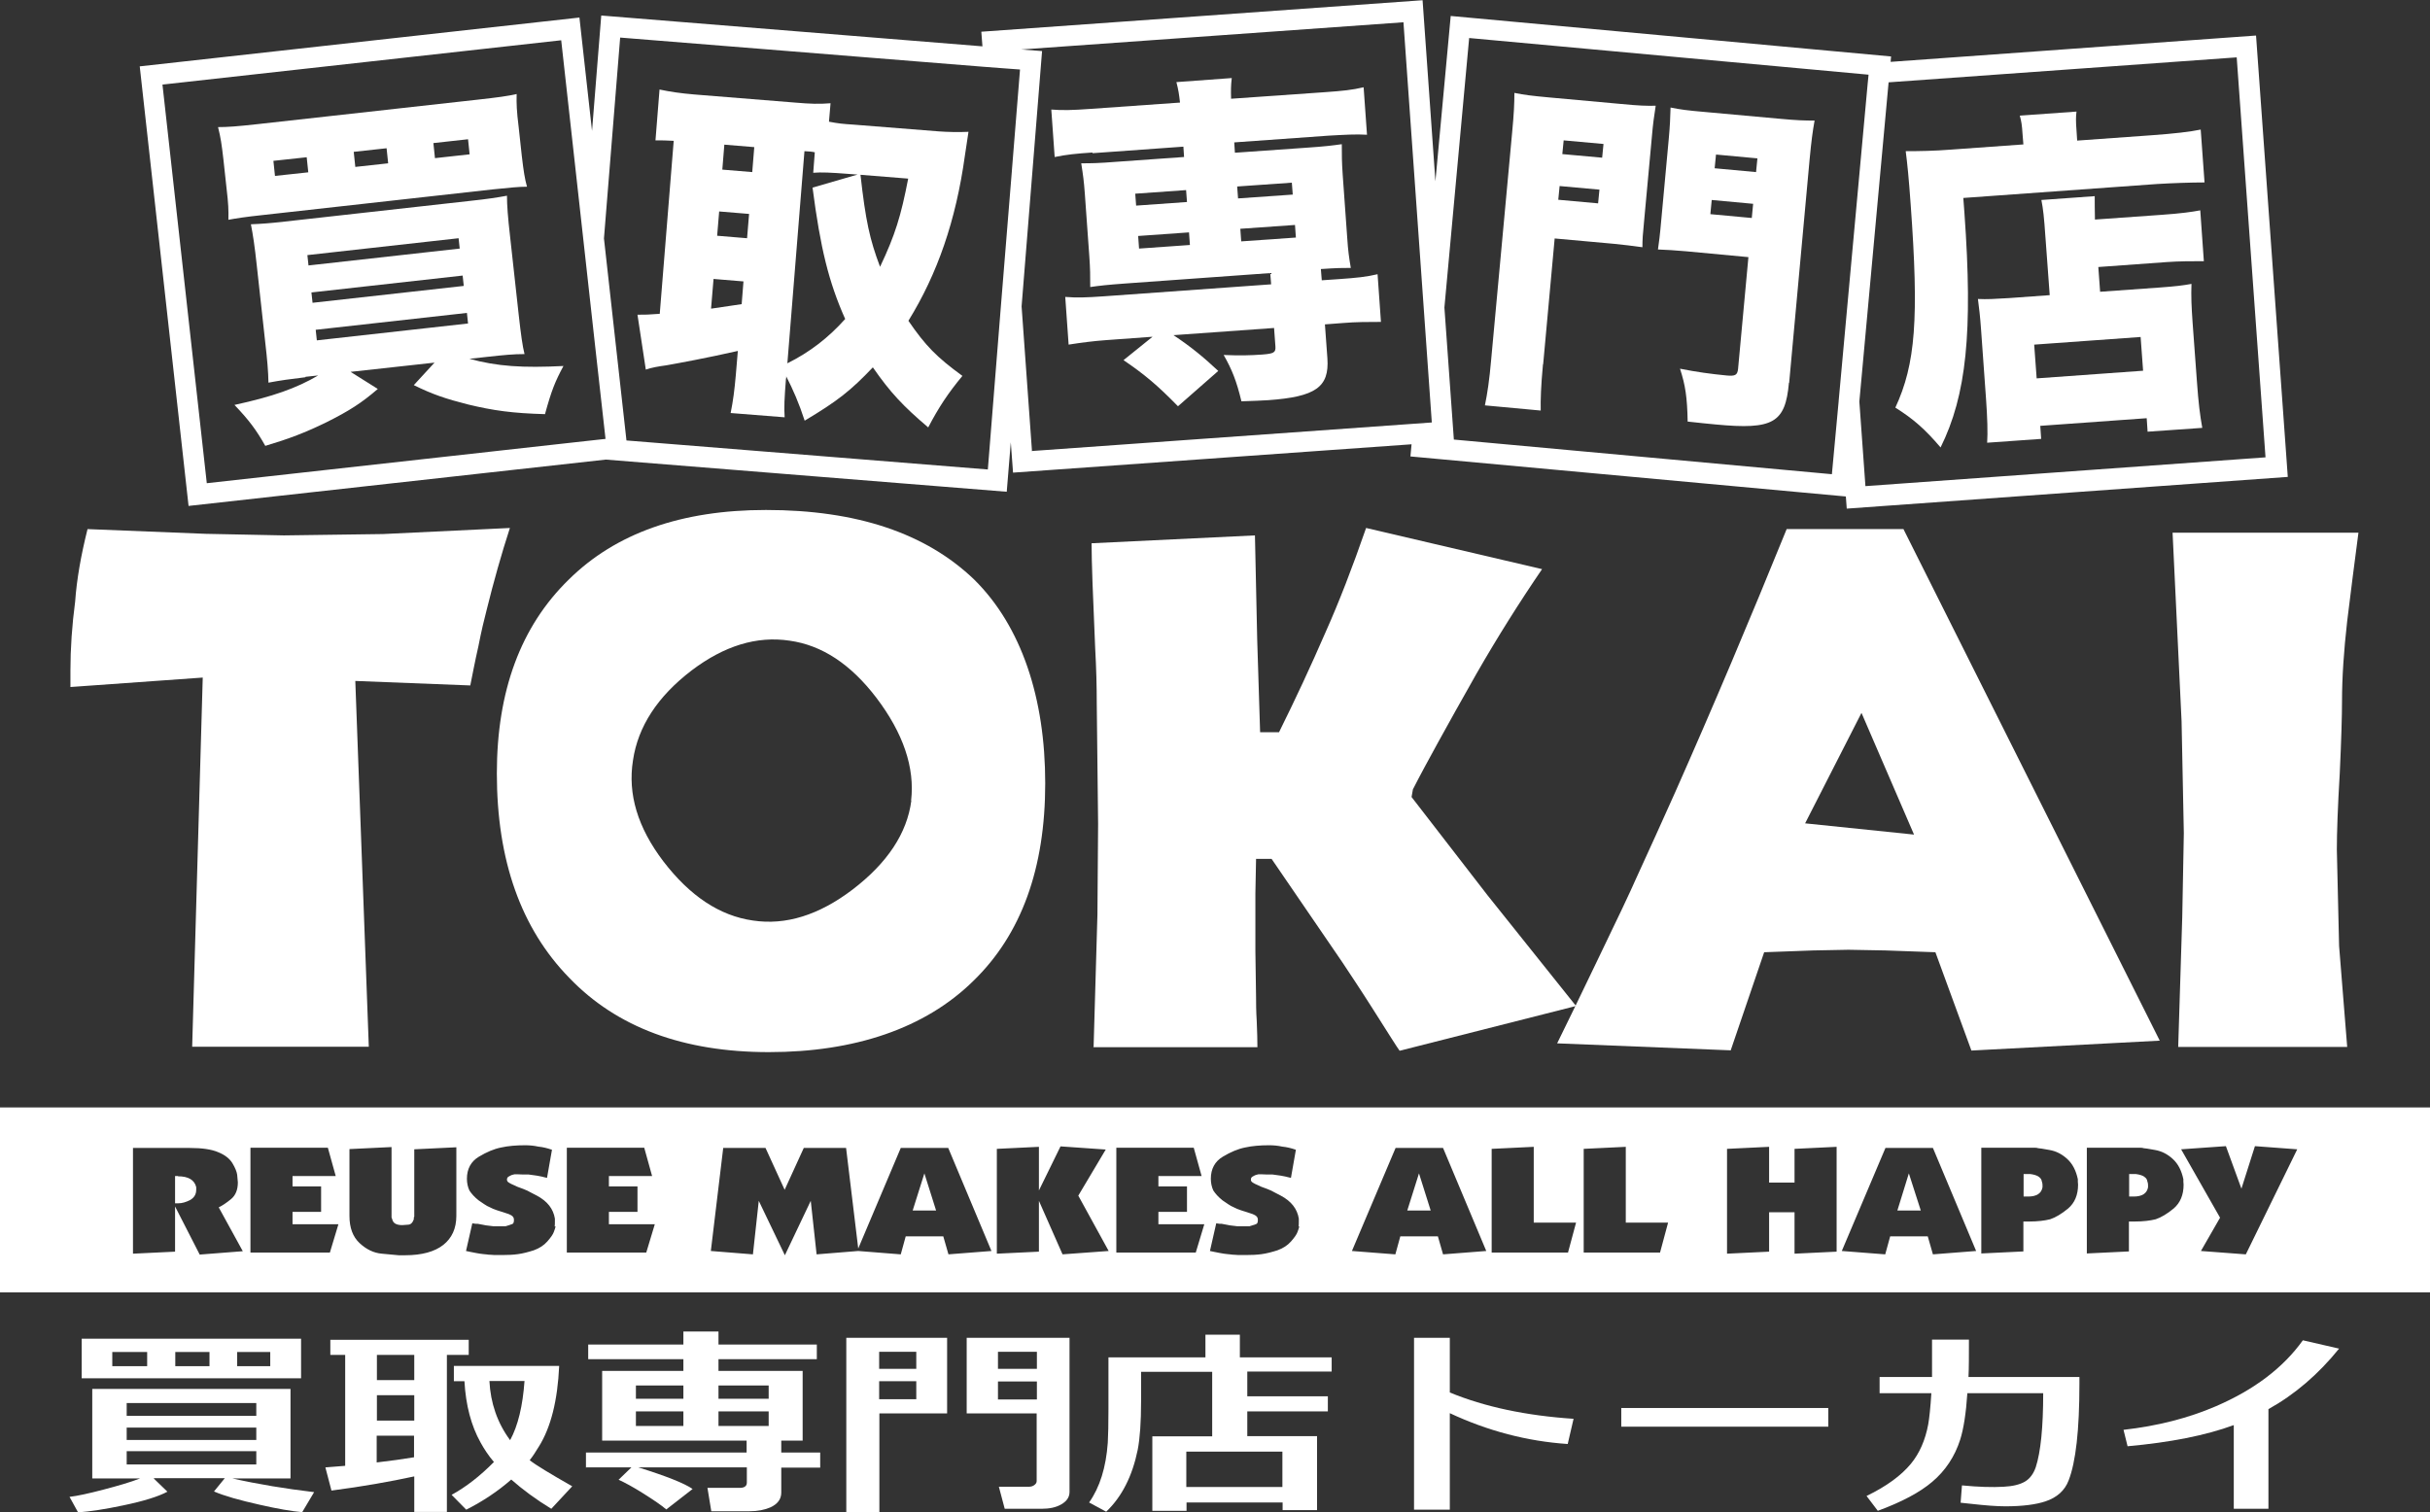
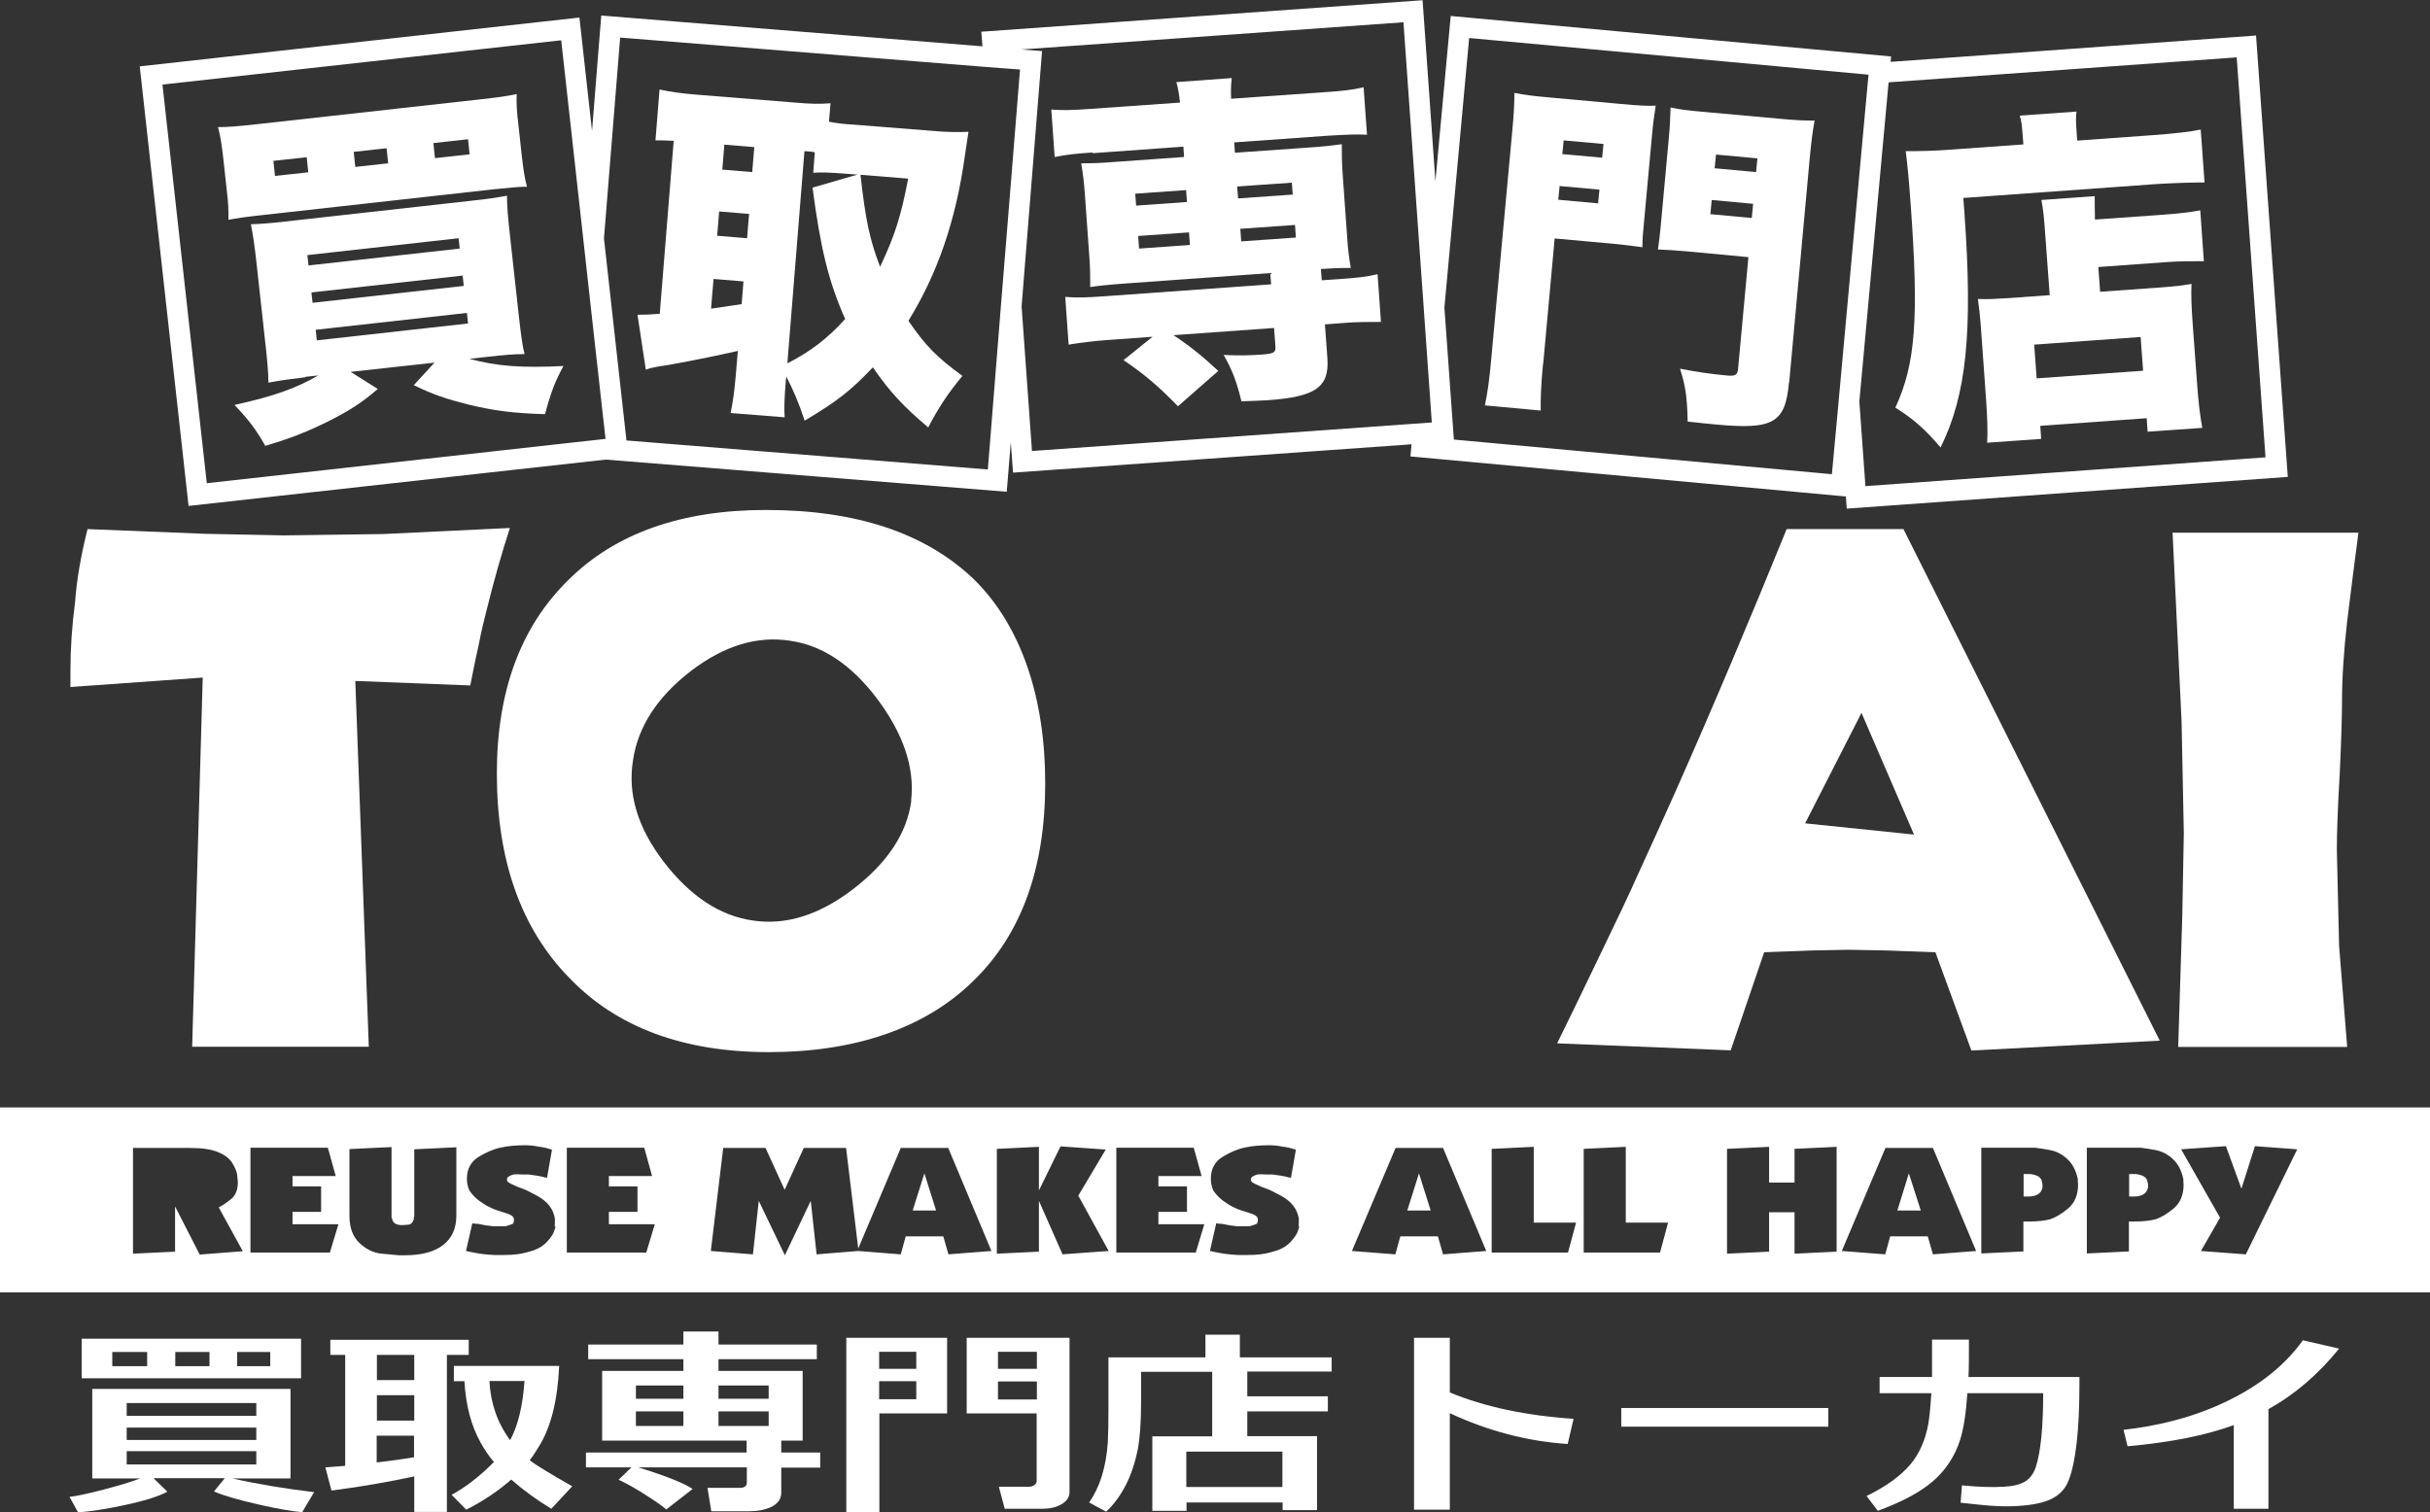
<svg xmlns="http://www.w3.org/2000/svg" id="_レイヤー_1" data-name="レイヤー_1" viewBox="0 0 107.99 67.23">
  <rect x="0" y="0" width="107.99" height="67.23" fill="#333333" stroke="none" />
  <defs>
    <style>
      .cls-1 {
        fill: #fff;
      }
    </style>
  </defs>
  <path class="cls-1" d="M8.54,46.54l.47-16.42-5.88.42v-.73c0-.99.07-2.01.21-3.07.07-.99.26-2.06.55-3.22l5.25.21,3.48.07,4.4-.06,5.64-.27c-.38,1.17-.72,2.38-1.03,3.63-.11.42-.24.96-.37,1.63-.15.66-.26,1.24-.36,1.74l-5.11-.2.6,16.26h-7.85Z" />
-   <path class="cls-1" d="M48.6,46.54l.17-5.88.03-4.03-.06-5.37c0-.74-.02-1.55-.07-2.45-.1-2.29-.16-3.84-.16-4.66l7.26-.35.1,4.62.13,4.13h.84c.72-1.45,1.41-2.93,2.07-4.45.59-1.32,1.19-2.87,1.8-4.63l7.82,1.83c-1.01,1.48-1.98,3.02-2.91,4.64-.71,1.25-1.27,2.26-1.7,3.04-.44.8-.82,1.5-1.13,2.11l-.06.34,3.37,4.36,3.94,4.93-7.84,1.99c-.1-.13-.5-.77-1.23-1.92-.52-.82-.97-1.49-1.32-2.02l-3.14-4.59h-.69l-.03,1.54v2.56l.03,2.07c0,.22,0,.57.03,1.05.02.48.03.86.03,1.15h-7.3Z" />
  <path class="cls-1" d="M82.73,31.7l2.33,5.4-4.84-.5,2.5-4.9ZM76.91,46.7l1.49-4.37,2.18-.08,1.57-.03,1.64.03,2.22.08,1.6,4.37,8.37-.44-11.39-22.74h-5.19c-1.62,3.99-3.27,7.9-4.96,11.71-.57,1.28-1.15,2.55-1.73,3.82-.24.55-.82,1.78-1.75,3.7-.71,1.48-1.29,2.68-1.76,3.63l7.7.31Z" />
  <path class="cls-1" d="M96.8,46.54l.18-5.78.07-3.72-.1-4.97-.4-8.39h8.26c-.17,1.3-.34,2.61-.5,3.93-.15,1.32-.23,2.51-.23,3.56,0,.62-.03,1.69-.1,3.2-.09,1.51-.13,2.65-.13,3.4l.1,4.28.36,4.49h-3.45s-1.99,0-1.99,0h-2.06Z" />
  <path class="cls-1" d="M43.3,25.77c-2.15-2.07-5.23-3.1-9.26-3.1-3.75,0-6.68,1.03-8.77,3.1-2.13,2.08-3.19,4.95-3.19,8.61,0,3.86,1.07,6.89,3.22,9.09,2.11,2.2,5.07,3.3,8.87,3.3s6.94-1.05,9.09-3.17c2.13-2.07,3.19-5,3.19-8.78s-1.05-6.97-3.15-9.05ZM40.5,35.59c-.19,1.45-1.06,2.77-2.62,3.96-1.49,1.13-2.96,1.59-4.42,1.37-1.48-.21-2.8-1.09-3.98-2.63-1.14-1.5-1.59-2.99-1.35-4.49.22-1.5,1.09-2.84,2.61-4,1.44-1.09,2.89-1.54,4.35-1.32,1.44.2,2.72,1.05,3.85,2.53,1.2,1.58,1.72,3.11,1.55,4.58Z" />
  <path class="cls-1" d="M6.84,65.73l.6.58c-.39.21-1.05.42-1.97.61-.8.17-1.46.27-2,.31l-.38-.69c.35-.04.85-.15,1.5-.32s1.2-.33,1.64-.5h-2.13v-3.98h8.81v3.98h-2.59c1.16.26,2.37.46,3.64.61l-.53.89c-.47-.04-1.1-.15-1.89-.33-.89-.2-1.57-.39-2.03-.59l.48-.59h-3.15ZM13.38,61.27H3.63v-1.76h9.75v1.76ZM6.54,60.73v-.63h-1.55v.63h1.55ZM5.63,62.94h5.76v-.57h-5.76v.57ZM5.63,64.01h5.76v-.55h-5.76v.55ZM11.39,64.51h-5.76v.59h5.76v-.59ZM7.79,60.1v.63h1.52v-.63h-1.52ZM12.01,60.73v-.63h-1.47v.63h1.47Z" />
  <path class="cls-1" d="M14.68,60.23v-.67h6.15v.67h-.97v6.98h-1.45v-1.58c-1.06.23-2.29.45-3.68.63l-.27-1.03c.26-.02.55-.04.88-.07v-4.93h-.65ZM16.75,61.35h1.66v-1.12h-1.66v1.12ZM16.75,63.15h1.66v-1.13h-1.66v1.13ZM18.4,63.82h-1.66v1.19c.62-.07,1.17-.15,1.66-.23v-.97ZM24.85,60.72c-.07,1.54-.37,2.73-.9,3.58-.15.25-.29.46-.41.61.26.21.89.59,1.89,1.16l-.93,1c-.69-.42-1.28-.86-1.78-1.3-.58.51-1.25.96-2,1.34l-.65-.66c.64-.35,1.27-.84,1.88-1.46-.24-.28-.43-.57-.59-.86-.42-.75-.66-1.66-.72-2.73h-.47v-.68h4.68ZM22.67,64.02c.35-.64.56-1.52.64-2.63h-1.56c.05.98.35,1.86.92,2.63Z" />
  <path class="cls-1" d="M26.04,65.24v-.67h7.14v-.53h-6.42v-3.1h3.61v-.52h-4.23v-.65h4.23v-.58h1.56v.58h4.37v.65h-4.37v.52h3.74v3.1h-.95v.53h1.73v.67h-1.73v1.11c0,.29-.16.51-.49.66-.26.11-.56.17-.92.17h-1.7l-.17-1.04h1.44c.2,0,.31-.08.31-.23v-.68h-4.82c1.25.39,2.05.71,2.41.96l-1.17.91c-.22-.19-.56-.42-1.02-.71-.46-.29-.83-.49-1.1-.61l.57-.55h-2ZM28.26,62.18h2.11v-.59h-2.11v.59ZM30.37,62.74h-2.11v.65h2.11v-.65ZM31.93,62.18h2.23v-.59h-2.23v.59ZM34.16,62.74h-2.23v.65h2.23v-.65Z" />
  <path class="cls-1" d="M42.09,62.83h-3.01v4.39h-1.47v-7.75h4.48v3.36ZM40.72,60.85v-.76h-1.65v.76h1.65ZM40.72,62.2v-.8h-1.65v.8h1.65ZM47.53,66.32c0,.23-.12.41-.36.55-.24.14-.53.2-.88.2h-1.64l-.26-.98h1.33c.09,0,.17-.02.24-.07.07-.05.11-.11.11-.18v-3.01h-3.11v-3.36h4.57v6.85ZM44.35,60.85h1.73v-.76h-1.73v.76ZM46.08,61.41h-1.73v.8h1.73v-.8Z" />
  <path class="cls-1" d="M57,66.79h-4.27v.37h-1.52v-3.31h2.66v-2.87h-3.16v1.32c0,.92-.05,1.63-.15,2.15-.24,1.17-.7,2.08-1.4,2.75l-.76-.41c.48-.68.75-1.56.83-2.65.02-.34.03-.84.03-1.52v-2.28h4.31v-1.01h1.53v1.01h4.08v.63h-3.75v1.1h3.58v.67h-3.58v1.1h3.1v3.29h-1.53v-.35ZM52.72,66.1h4.27v-1.57h-4.27v1.57Z" />
  <path class="cls-1" d="M64.43,67.11h-1.59v-7.64h1.59v2.43c1.55.64,3.39,1.03,5.5,1.17l-.26,1.12c-1.8-.12-3.55-.58-5.24-1.37v4.3Z" />
  <path class="cls-1" d="M81.25,63.42h-9.2v-.83h9.2v.83Z" />
  <path class="cls-1" d="M87.43,61.93c-.06.91-.17,1.6-.32,2.07-.24.75-.66,1.38-1.24,1.87-.55.47-1.36.9-2.42,1.29l-.5-.66c.89-.43,1.54-.91,1.97-1.43.38-.46.64-1.05.77-1.75.05-.28.1-.74.14-1.39h-2.3v-.72h2.33v-1.66h1.64c0,.74,0,1.29-.02,1.66h4.93v.31c0,2.04-.16,3.47-.48,4.29-.17.45-.52.76-1.03.93-.42.14-1.01.22-1.78.22-.39,0-.9-.04-1.52-.11l-.47-.05.06-.77c.73.07,1.35.09,1.85.06.41-.02.73-.1.95-.23.22-.13.38-.35.48-.64.22-.68.33-1.78.33-3.29h-3.36Z" />
  <path class="cls-1" d="M99.27,67.07v-3.72c-1.25.46-2.83.77-4.72.94l-.18-.73c1.51-.17,2.88-.52,4.11-1.05,1.69-.73,2.98-1.7,3.86-2.93l1.61.37c-.92,1.14-1.97,2.04-3.14,2.69v4.43h-1.56Z" />
  <path class="cls-1" d="M89.88,5.93c-.02-.34-.05-.55-.12-.79l2.52-.18c-.03.23-.03.45,0,.83l.03.46,3.34-.24c.96-.07,1.68-.15,2.15-.25l.17,2.35c-.61,0-1.44.03-2.11.07l-8.61.62c.02.29.04.52.05.67.38,5.3.09,8.1-1.06,10.42-.69-.81-1.2-1.26-2.01-1.77.9-1.94,1.05-3.96.68-9.04-.08-1.14-.15-1.83-.22-2.36.6,0,1.26-.01,2.02-.07l3.21-.23-.04-.49ZM90.9,10.55c-.06-.89-.1-1.25-.18-1.66l2.37-.17c0,.31,0,.54.01,1.04l2.96-.21c.86-.06,1.36-.13,1.72-.2l.16,2.26c-.52,0-1.09,0-1.65.04l-3.04.22.08,1.1,2.66-.19c.69-.05,1.02-.09,1.4-.16-.02.57,0,1.01.05,1.72l.19,2.59c.07.99.14,1.54.24,2.09l-2.43.17-.04-.6-4.73.34.04.58-2.4.17c.03-.45.01-1.11-.05-1.95l-.22-3.07c-.04-.58-.09-.99-.14-1.37.4.02.74,0,1.39-.04l1.8-.13-.19-2.58ZM90.51,16.82l4.73-.34-.11-1.5-4.73.34.11,1.5Z" />
  <path class="cls-1" d="M68.57,16.2c-.09.96-.11,1.57-.1,2.05l-2.48-.23c.11-.53.2-1.13.28-2.05l.93-10.08c.08-.85.1-1.27.1-1.76.45.09.77.13,1.53.2l3.19.29c.82.08,1.16.09,1.56.08-.07.45-.12.79-.17,1.38l-.33,3.58c-.08.82-.09.98-.09,1.33-.46-.06-.82-.11-1.25-.15l-2.65-.24-.51,5.58ZM69.25,8.88l1.77.16.06-.61-1.77-.16-.06.61ZM69.43,6.85l1.77.16.06-.61-1.77-.16-.06.61ZM79.5,17.02c-.16,1.78-.7,2.09-3.24,1.85-.3-.03-.75-.07-1.26-.13-.02-1.08-.1-1.61-.34-2.35.76.15,1.35.23,2.06.3.4.04.49-.02.52-.29l.46-4.97-2.77-.26c-.46-.04-.92-.07-1.25-.08.04-.27.09-.64.15-1.34l.33-3.58c.05-.53.07-.96.08-1.39.44.09.74.13,1.55.2l3.31.3c.76.07,1.08.08,1.54.08-.09.51-.14.88-.22,1.72l-.91,9.94ZM76.01,9.52l1.84.17.06-.63-1.84-.17-.06.62ZM76.2,7.48l1.84.17.06-.61-1.84-.17-.06.61Z" />
  <path class="cls-1" d="M48.54,6.78c-.73.05-1.13.09-1.67.2l-.15-2.11c.51.04.91.03,1.75-.03l3.97-.28c-.04-.36-.07-.56-.16-.91l2.46-.18c-.04.34-.04.54-.03.92l4.14-.29c.85-.06,1.23-.1,1.75-.22l.15,2.11c-.49-.03-.97,0-1.7.04l-4.2.3.03.46,3.13-.22c.89-.06,1.19-.1,1.62-.16,0,.51,0,.77.04,1.36l.2,2.79c.04.61.08.87.16,1.35-.4,0-.58,0-1.33.05l.04.5.73-.05c.85-.06,1.24-.1,1.75-.22l.15,2.12c-.55,0-1.12,0-1.7.05l-.79.06.11,1.51c.09,1.28-.52,1.71-2.64,1.86-.26.02-.66.03-1.18.05-.22-.91-.42-1.41-.79-2.06.68.03,1.21.02,1.73-.02.5-.04.59-.09.57-.36l-.06-.82-4.47.32c.77.51,1.34.98,1.99,1.59l-1.79,1.57c-.91-.93-1.48-1.41-2.42-2.05l1.29-1.04-2.06.15c-.56.04-1.1.11-1.67.2l-.15-2.12c.51.04.91.03,1.75-.03l7.4-.53-.04-.5-6.4.46c-.84.06-1.18.1-1.6.16,0-.51,0-.8-.04-1.36l-.2-2.79c-.04-.56-.08-.84-.16-1.35.43,0,.72,0,1.61-.07l2.96-.21-.03-.46-4.03.29ZM50.45,8.61l.04.53,2.26-.16-.04-.53-2.26.16ZM50.58,10.49l.04.56,2.26-.16-.04-.56-2.26.16ZM55.02,8.82l2.43-.17-.04-.53-2.43.17.04.53ZM55.16,10.73l2.43-.17-.04-.56-2.43.17.04.56Z" />
  <path class="cls-1" d="M34.93,16.82c-.07.89-.09,1.28-.06,1.73l-2.4-.19c.11-.54.17-1.01.23-1.69l.09-1.07c-1.36.31-2.67.55-3.18.64-.37.05-.65.1-.91.19l-.37-2.44c.35,0,.46,0,.99-.04l.62-7.69c-.38-.02-.49-.02-.81-.02l.18-2.26c.47.1.95.17,1.55.22l4.47.36c.7.06,1.07.07,1.58.03l-.07.82c.42.08.62.1,1.09.13l3.78.3c.41.03.89.04,1.33.02-.06.42-.09.61-.16,1.06-.4,2.89-1.22,5.25-2.51,7.34.76,1.11,1.25,1.61,2.4,2.45-.63.76-1.05,1.39-1.52,2.29-1.12-.95-1.69-1.56-2.46-2.67-.99,1.04-1.56,1.49-3.03,2.37-.25-.77-.52-1.39-.82-1.97v.09ZM31.61,13.72c.42-.06.85-.13,1.35-.2l.08-1.01-1.33-.11-.11,1.31ZM31.87,10.48l1.33.11.09-1.08-1.33-.11-.09,1.08ZM32.1,7.54l1.33.11.09-1.11-1.33-.11-.09,1.11ZM34.99,16.15c.99-.49,1.83-1.14,2.57-1.97-.73-1.64-1.1-3.14-1.45-5.84l2-.58-.41-.03c-.78-.06-1.19-.08-1.56-.05l.07-.91c-.12-.03-.27-.04-.46-.05l-.76,9.44ZM38.24,7.77c.23,2.05.41,2.87.87,4.09.67-1.41.93-2.26,1.25-3.92l-2.12-.17Z" />
  <path class="cls-1" d="M100.25,1.58l-16.23,1.17.02-.24-19.57-1.8-.68,7.35-.57-8.05-19.61,1.4.05.65L26.72.69l-.41,5.13-.56-5.04L6.21,2.95l2.17,19.54,18.54-2.06,17.82,1.43.18-2.2.1,1.35,17.71-1.26-.05.54,19.35,1.78.04.54,19.6-1.41-1.41-19.61ZM26.91,19.51l-1.72.19-16,1.78L7.22,3.76l17.72-1.97.98,8.83.53,4.78.46,4.11h0ZM44.97,7.57l-.49,6.04-.58,7.26-16.06-1.29-1-8.98.72-8.93,16.17,1.3.92.07.68.05-.36,4.47ZM45.86,20.03l-.46-6.41.91-11.35-.93-.07,16.99-1.21.9,12.69.36,5.1-.84.06-16.95,1.21ZM81.71,17.84l-.3,3.24-16.8-1.54-.42-5.87,1.1-11.98,15.36,1.41,2.39.22-.04.4-.78,8.52-.51,5.59ZM82.63,17.85l1.3-14.19,15.47-1.11,1.28,17.78-17.78,1.28-.27-3.76Z" />
  <path class="cls-1" d="M23.19,6.94c.08.68.13,1,.23,1.36-.35,0-.75.04-1.53.12l-10.22,1.14c-.76.08-1.2.15-1.52.21.01-.43,0-.71-.08-1.38l-.14-1.29c-.08-.7-.12-.97-.24-1.45.42,0,.84-.03,1.74-.13l9.8-1.09c.9-.1,1.34-.16,1.73-.25-.01.45,0,.74.09,1.47l.14,1.29ZM13.57,16.77c-.68.08-1.11.14-1.64.24-.01-.51-.05-1-.15-1.86l-.37-3.36c-.09-.84-.17-1.37-.26-1.82.46-.02.8-.04,1.5-.12l8.24-.92c.84-.09,1.2-.15,1.64-.23,0,.43.04.95.14,1.83l.38,3.45c.1.9.17,1.4.26,1.76-.49,0-.9.04-1.63.12l-.82.09c1.24.34,2.37.41,4.18.32-.37.69-.53,1.08-.82,2.14-1.45-.04-2.3-.16-3.42-.43-.98-.25-1.56-.44-2.41-.86l.92-1-3.73.41,1.21.76c-.72.62-1.26.97-2.3,1.49-.95.46-1.63.72-2.7,1.04-.4-.71-.73-1.15-1.37-1.82,1.7-.37,2.75-.74,3.72-1.31l-.56.06ZM13.63,6.99l-1.48.16.07.67,1.48-.16-.07-.67ZM13.71,11.8l6.72-.75-.05-.46-6.72.75.05.46ZM13.89,13.46l6.72-.75-.05-.46-6.72.75.05.46ZM14.08,15.13l6.72-.75-.05-.47-6.72.75.05.47ZM17.18,6.59l-1.46.16.07.67,1.46-.16-.07-.67ZM20.87,6.86l-.07-.67-1.54.17.07.67,1.54-.17Z" />
  <g>
    <path class="cls-1" d="M90.59,52.3c-.08-.05-.2-.09-.36-.11h-.1s-.1,0-.1,0h-.1v1h.2c.38,0,.59-.14.64-.41v-.1s0-.09-.03-.16c-.01-.09-.06-.16-.14-.21Z" />
    <polygon class="cls-1" points="62.54 53.81 63.58 53.81 63.06 52.16 62.54 53.81" />
    <polygon class="cls-1" points="40.56 53.81 41.6 53.81 41.08 52.16 40.56 53.81" />
    <polygon class="cls-1" points="84.32 53.81 85.36 53.81 84.83 52.16 84.32 53.81" />
    <path class="cls-1" d="M0,49.23v8.22h107.99v-8.22H0ZM8.87,55.76l-1.09-2.13v2.01l-1.87.09v-4.7h2.52c.55,0,.97.06,1.27.19.3.12.51.29.63.49.12.2.19.37.21.51l.03.34c0,.33-.1.58-.31.75-.21.17-.39.29-.54.36l1.07,1.95-1.92.15ZM14.65,55.68h-3.52v-4.66h3.44l.35,1.26h-1.92v.46h1.27v1.13h-1.27v.55h2.04l-.38,1.26ZM20.28,53.92v.13c0,.56-.2.99-.58,1.29-.38.3-.95.46-1.7.46h-.28l-.75-.07c-.36-.03-.69-.19-.99-.47-.3-.28-.45-.68-.45-1.21v-2.97l1.87-.09v3.13s.03.08.03.08c.04.18.19.26.45.26l.27-.02c.11-.01.19-.09.24-.24v-.08s.02-.03.02-.03v-.22s0-2.78,0-2.78l1.87-.09v2.93ZM24.69,54.52c-.01.06-.04.14-.08.25-.04.11-.14.25-.29.42s-.35.3-.6.39c-.25.08-.48.14-.7.17-.21.03-.45.04-.69.04h-.25c-.08,0-.17,0-.25-.01-.08,0-.16-.01-.23-.02-.07,0-.16-.02-.27-.03-.11-.02-.25-.04-.43-.08l-.19-.04.28-1.23.14.02h.09s.27.05.27.05l.1.02.33.04h.1s.11,0,.11,0h.34c.06-.02.11-.03.16-.05s.09-.03.14-.05c.05-.02.07-.08.07-.18,0-.07-.02-.12-.06-.16-.04-.04-.1-.07-.17-.1l-.27-.09-.16-.05c-.09-.03-.16-.05-.2-.07-.04-.01-.08-.03-.12-.05l-.21-.1-.13-.08-.25-.17c-.19-.15-.32-.3-.41-.44-.07-.15-.11-.33-.11-.52,0-.44.18-.77.53-.98.35-.21.68-.35.99-.41.31-.07.67-.1,1.07-.1.2,0,.4.02.58.06.11.01.21.03.3.05.09.02.19.05.31.09l-.22,1.25-.17-.04s-.06-.02-.13-.03-.12-.02-.16-.03l-.36-.05h-.26s-.25-.01-.25-.01h-.11s-.08.02-.12.03c-.04.01-.08.04-.14.07s-.08.08-.08.14c0,.06.03.1.1.14l.09.05.2.09.06.03.08.03.19.07.19.08.15.08.27.14c.47.25.73.59.8,1.02v.13c0,.09,0,.16-.01.22ZM28.71,55.68h-3.52v-4.66h3.44l.35,1.26h-1.92v.46h1.27v1.13h-1.27v.55h2.04l-.38,1.26ZM42.15,55.76l-.23-.8h-1.67l-.22.8-1.89-.15-1.85.15-.26-2.38-1.15,2.42-1.16-2.42-.26,2.38-1.87-.15.55-4.58h1.88l.85,1.86.85-1.86h1.88l.54,4.47,1.89-4.47h2.11l1.92,4.58-1.92.15ZM47.22,55.76l-1.05-2.38v2.26l-1.87.09v-4.66l1.87-.09v1.94l.96-1.96,2.01.14-1.22,2.05,1.35,2.46-2.06.15ZM53.13,55.68h-3.52v-4.66h3.44l.35,1.26h-1.92v.46h1.27v1.13h-1.27v.55h2.04l-.38,1.26ZM57.74,54.52c-.01.06-.04.14-.08.25-.04.11-.14.25-.29.42s-.35.3-.6.39c-.25.08-.48.14-.7.17-.21.03-.45.04-.69.04h-.24c-.08,0-.17,0-.25-.01-.08,0-.16-.01-.23-.02-.07,0-.16-.02-.27-.03-.11-.02-.25-.04-.43-.08l-.19-.04.28-1.23.14.02h.09s.27.05.27.05l.1.02.33.04h.1s.11,0,.11,0h.34c.06-.02.11-.03.16-.05.05-.01.09-.03.14-.05.05-.02.07-.08.07-.18,0-.07-.02-.12-.06-.16-.04-.04-.1-.07-.17-.1l-.27-.09-.16-.05c-.09-.03-.16-.05-.2-.07-.04-.01-.08-.03-.12-.05l-.21-.1-.13-.08-.25-.17c-.19-.15-.32-.3-.41-.44-.07-.15-.11-.33-.11-.52,0-.44.18-.77.53-.98.35-.21.68-.35.99-.41.31-.07.67-.1,1.07-.1.2,0,.4.02.58.06.11.01.21.03.3.05.09.02.19.05.31.09l-.22,1.25-.17-.04s-.06-.02-.13-.03-.12-.02-.16-.03l-.36-.05h-.26s-.25-.01-.25-.01h-.11s-.08.02-.12.03c-.04.01-.08.04-.14.07s-.08.08-.08.14c0,.06.03.1.1.14l.09.05.2.09.06.03.08.03.19.07.19.08.15.08.27.14c.47.25.73.59.8,1.02v.13c0,.09,0,.16-.01.22ZM64.13,55.76l-.23-.8h-1.67l-.22.8-1.93-.15,1.94-4.58h2.11l1.92,4.58-1.92.15ZM69.67,55.68h-3.38v-4.61l1.87-.09v3.37h1.88l-.36,1.34ZM73.76,55.68h-3.38v-4.61l1.87-.09v3.37h1.88l-.36,1.34ZM81.62,55.64l-1.87.09v-1.84h-1.13v1.75l-1.87.09v-4.66l1.87-.09v1.59h1.13v-1.5l1.87-.09v4.66ZM85.9,55.76l-.23-.8h-1.67l-.22.8-1.93-.15,1.94-4.58h2.11l1.92,4.58-1.92.15ZM91.91,53.72c-.29.24-.56.4-.8.48-.24.06-.55.1-.94.1h-.25s0,1.33,0,1.33l-1.87.09v-4.7h2.34c.07,0,.13,0,.18.02.06,0,.23.03.51.08.29.05.55.18.79.4.24.22.39.52.47.9v.11s.01.13.01.13c0,.46-.15.81-.44,1.06ZM96.6,53.72c-.29.24-.56.4-.8.48-.24.06-.55.1-.94.1h-.25s0,1.33,0,1.33l-1.87.09v-4.7h2.34c.07,0,.13,0,.18.02.06,0,.23.03.51.08.29.05.55.18.79.4.24.22.39.52.47.9v.11s.01.13.01.13c0,.46-.15.81-.44,1.06ZM99.8,55.76l-1.99-.15.85-1.48-1.73-3.04,1.99-.14.69,1.89.6-1.89,1.88.14-2.28,4.66Z" />
-     <path class="cls-1" d="M7.91,52.28h-.13v1.21h.15c.16,0,.33-.05.51-.14.18-.1.28-.25.28-.46v-.12c-.08-.32-.35-.48-.81-.48Z" />
    <path class="cls-1" d="M95.28,52.3c-.08-.05-.2-.09-.36-.11h-.1s-.1,0-.1,0h-.1v1h.2c.38,0,.59-.14.64-.41v-.1s0-.09-.03-.16c-.01-.09-.06-.16-.14-.21Z" />
  </g>
</svg>